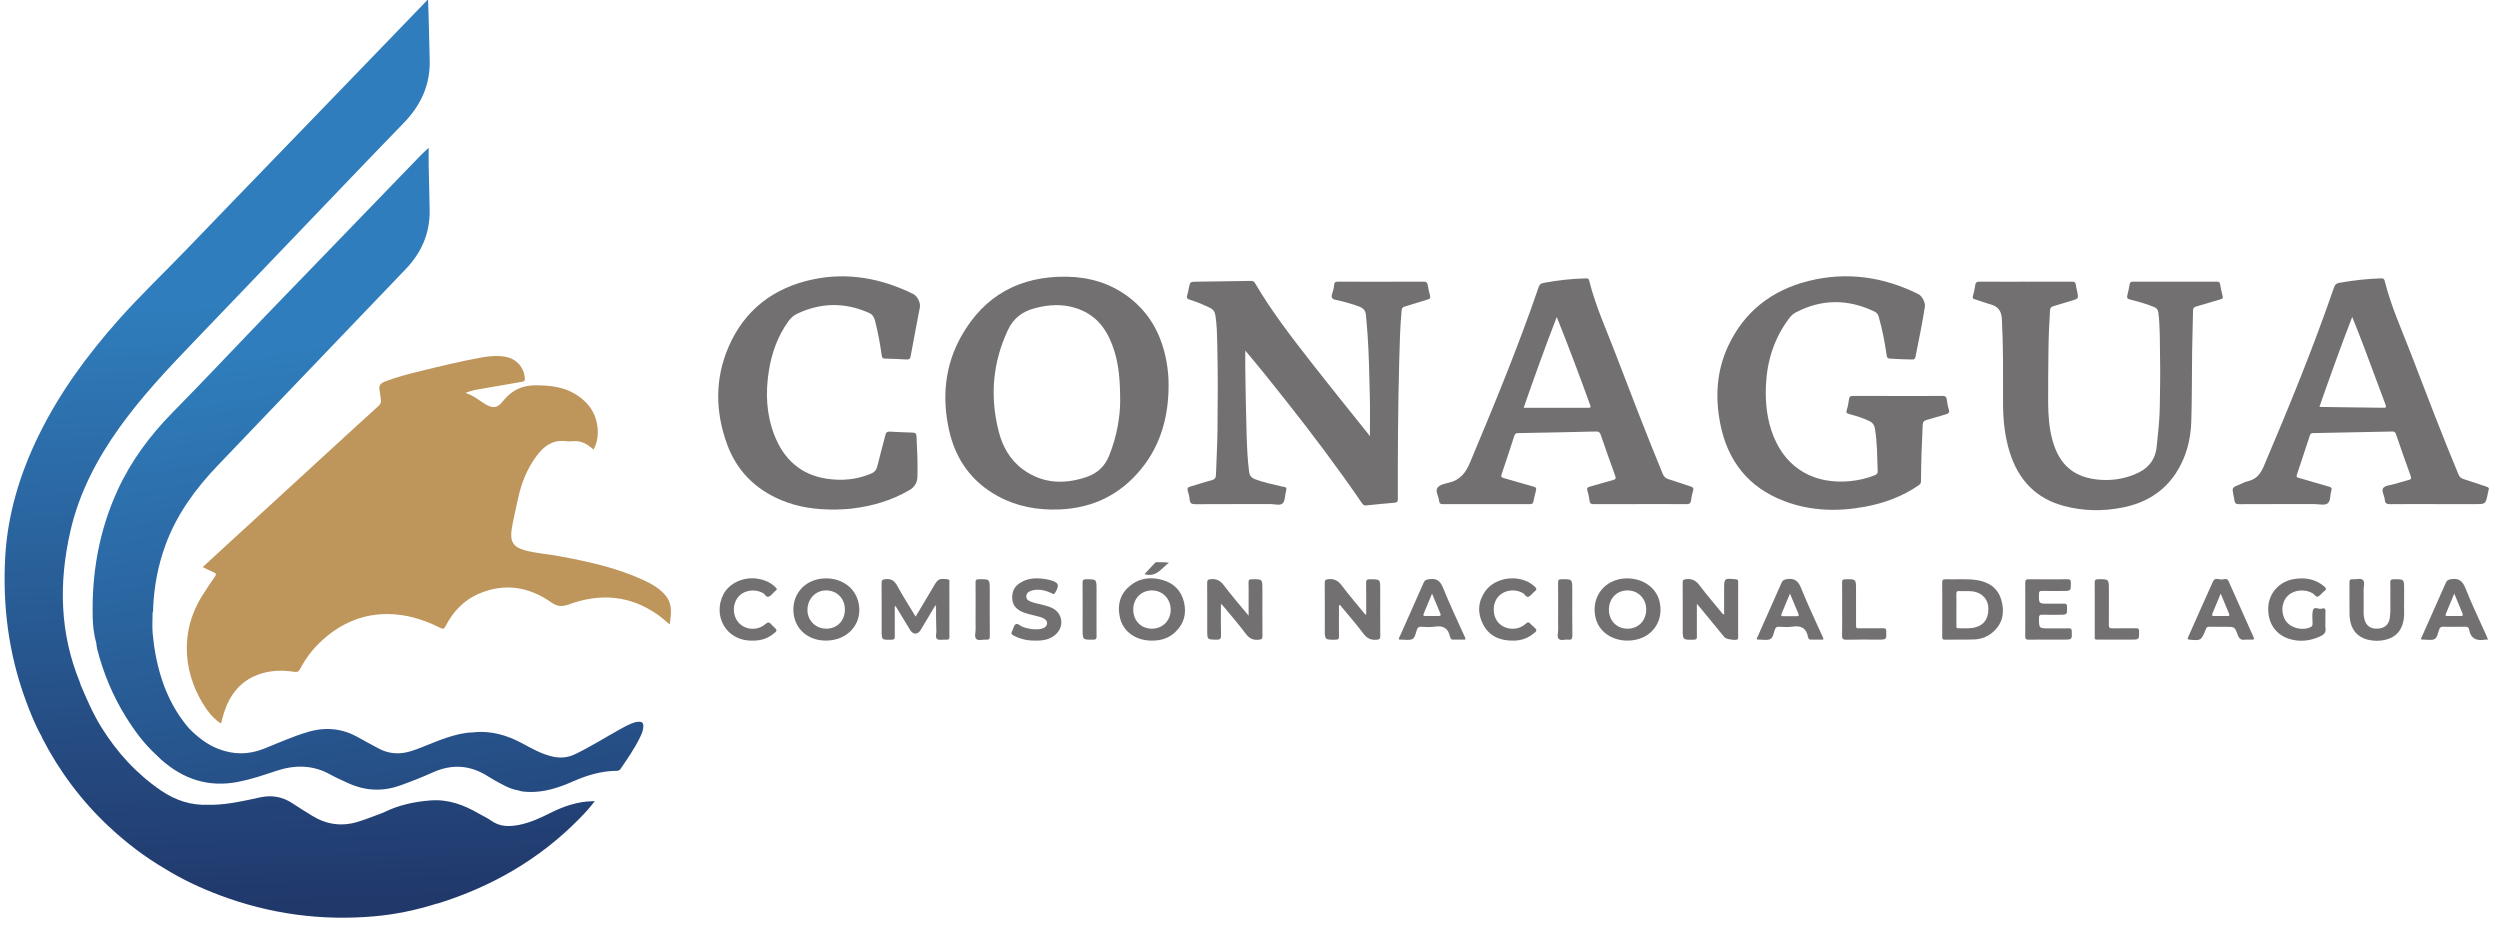
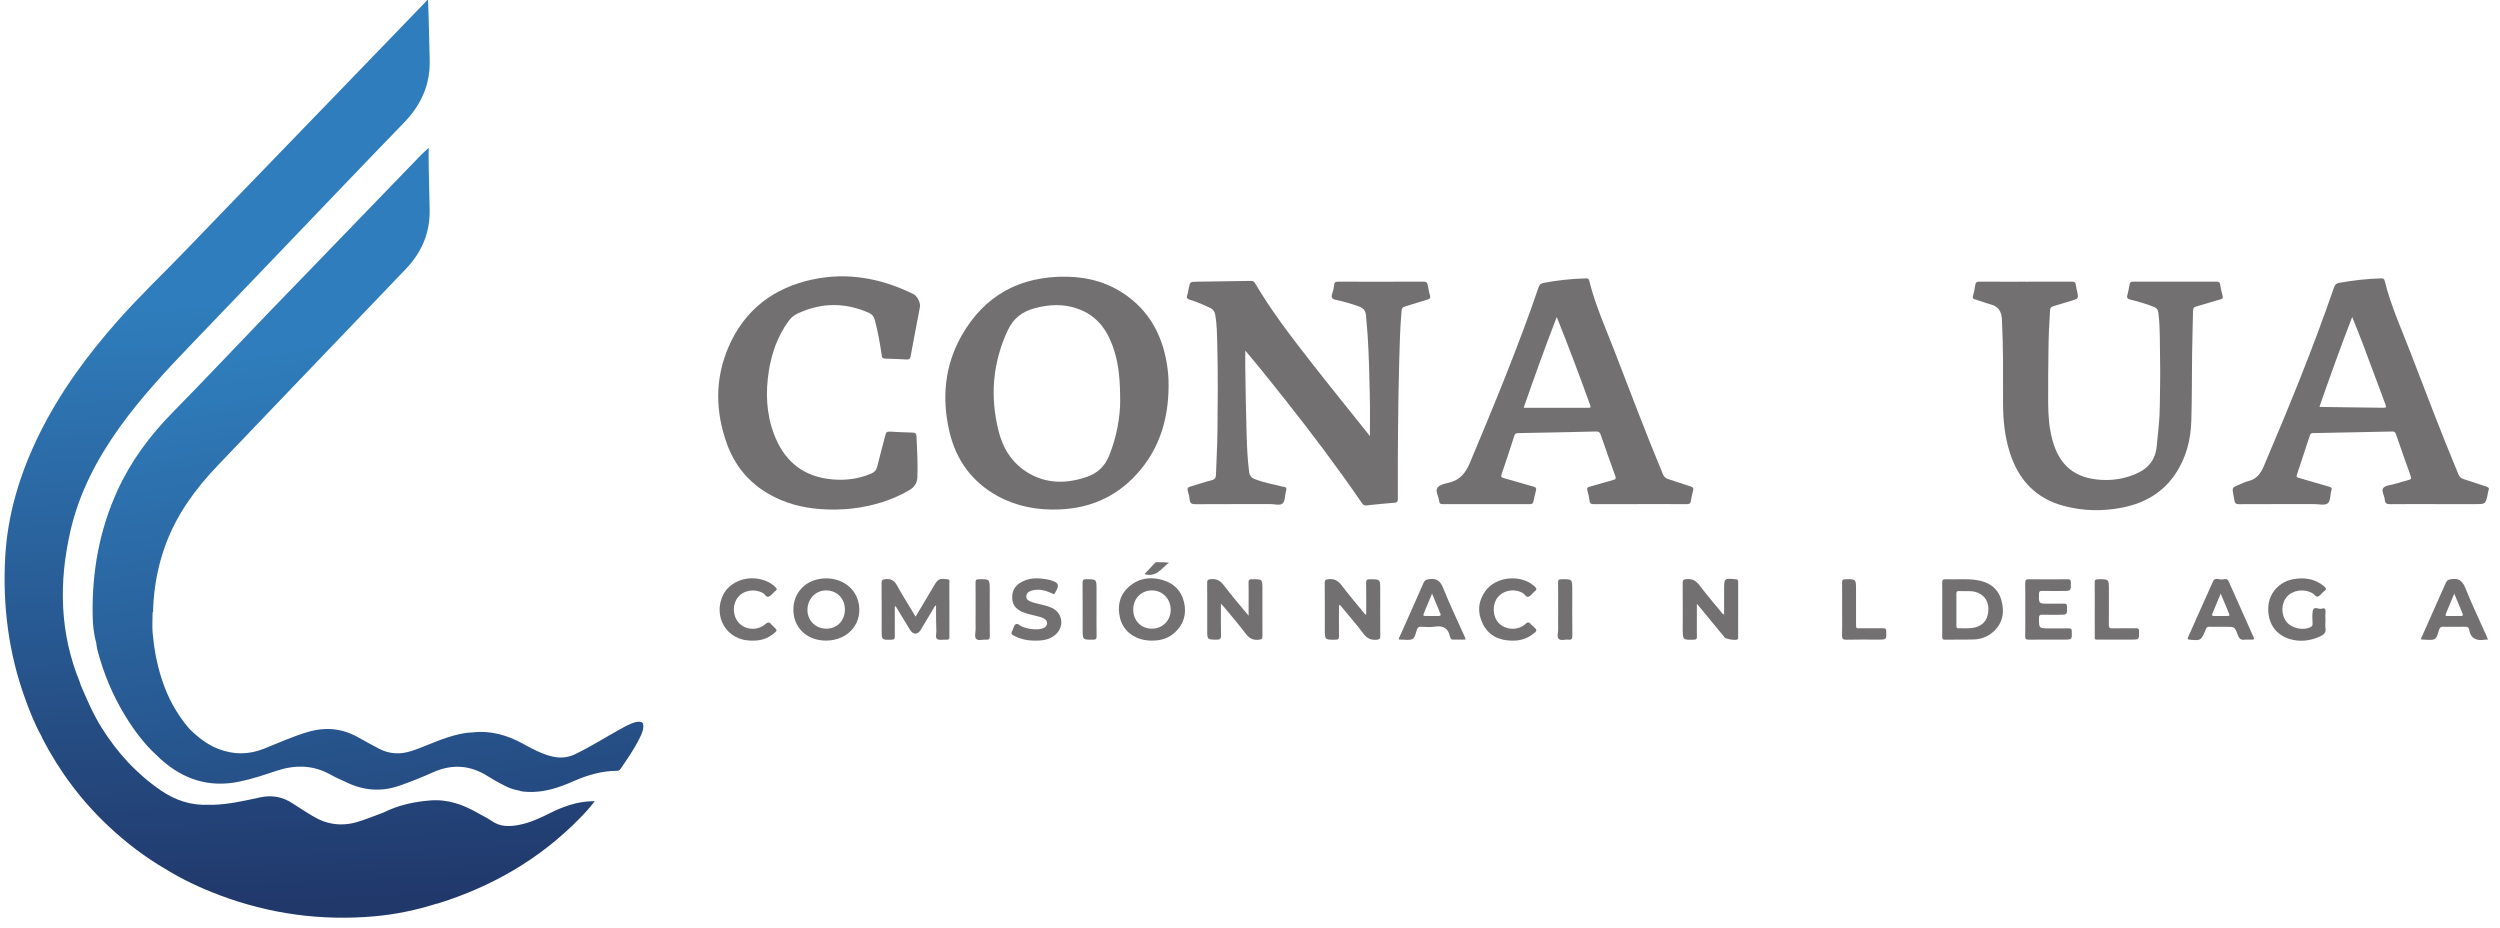
<svg xmlns="http://www.w3.org/2000/svg" xmlns:ns1="http://sodipodi.sourceforge.net/DTD/sodipodi-0.dtd" xmlns:ns2="http://www.inkscape.org/namespaces/inkscape" xmlns:xlink="http://www.w3.org/1999/xlink" version="1.1" id="Capa_1" x="0px" y="0px" width="194" height="72" viewBox="0 0 194 72" enable-background="new 0 0 595.28 841.89" xml:space="preserve" ns1:docname="Logo_de_la_Conagua.svg" ns2:version="1.1.1 (3bf5ae0d25, 2021-09-20)">
  <defs id="defs113">
    <linearGradient ns2:collect="always" id="linearGradient3974">
      <stop style="stop-color:#21386b;stop-opacity:1" offset="0" id="stop3970" />
      <stop style="stop-color:#2f7dbc;stop-opacity:1" offset="1" id="stop3972" />
    </linearGradient>
    <linearGradient ns2:collect="always" xlink:href="#linearGradient3974" id="linearGradient3976" x1="11.279" y1="554.172" x2="3.356" y2="372.304" gradientUnits="userSpaceOnUse" />
    <linearGradient ns2:collect="always" xlink:href="#linearGradient3974" id="linearGradient11951" x1="40.344" y1="582.458" x2="8.362" y2="386.547" gradientUnits="userSpaceOnUse" />
  </defs>
  <ns1:namedview id="namedview111" pagecolor="#ffffff" bordercolor="#666666" borderopacity="1.0" ns2:pageshadow="2" ns2:pageopacity="0.0" ns2:pagecheckerboard="0" showgrid="false" fit-margin-top="0" fit-margin-left="0" fit-margin-right="0" fit-margin-bottom="0" ns2:zoom="2.7952005" ns2:cx="16.635658" ns2:cy="0.53663414" ns2:window-width="1366" ns2:window-height="715" ns2:window-x="-8" ns2:window-y="-8" ns2:window-maximized="1" ns2:current-layer="g108" height="10px" units="px" lock-margins="true" width="1947px" />
  <g id="g108" transform="matrix(2.592,0,0,2.592,204.699,-727.712)">
    <g id="g106" transform="matrix(0.099,0,0,0.099,-71.237,252.94)">
-       <path fill-rule="evenodd" clip-rule="evenodd" fill="#BD955B" d="m -11.31,499.75 c -1.792,-1.151 -3.173,-2.629 -4.335,-4.292 -6.789,-9.722 -8.703,-22.926 -1.149,-34.676 1.167,-1.814 2.325,-3.639 3.582,-5.391 0.562,-0.782 0.439,-1.079 -0.403,-1.419 -1.064,-0.429 -2.078,-0.984 -3.232,-1.543 2.639,-2.425 5.186,-4.771 7.737,-7.11 10.924,-10.021 21.848,-20.041 32.774,-30.058 4.21,-3.86 8.413,-7.73 12.654,-11.557 0.688,-0.62 0.874,-1.238 0.698,-2.105 -0.182,-0.896 -0.203,-1.825 -0.388,-2.72 -0.298,-1.441 0.428,-2.095 1.664,-2.571 3.511,-1.353 7.145,-2.276 10.785,-3.172 6.121,-1.508 12.251,-2.985 18.458,-4.106 2.442,-0.441 4.909,-0.645 7.384,-0.151 3.224,0.643 5.494,3.302 5.659,6.574 0.037,0.722 -0.271,0.842 -0.873,0.944 -4.484,0.756 -8.961,1.557 -13.443,2.327 -1.183,0.203 -2.329,0.508 -3.667,1.045 2.22,0.654 3.816,1.982 5.552,3.104 3.005,1.944 4.281,1.315 5.904,-0.738 2.557,-3.232 5.817,-4.733 9.994,-4.684 4.104,0.049 8.066,0.434 11.654,2.581 4.533,2.712 7.009,6.661 6.929,12.036 -0.025,1.689 -0.486,3.291 -1.271,4.833 -0.61,-0.481 -1.145,-0.962 -1.737,-1.357 -1.187,-0.792 -2.483,-1.253 -3.944,-1.193 -0.958,0.04 -1.93,0.099 -2.877,-0.008 -3.744,-0.422 -6.343,1.415 -8.474,4.198 -3.073,4.013 -4.856,8.597 -5.887,13.5 -0.632,3.005 -1.39,5.982 -1.854,9.024 -0.554,3.623 0.478,5.339 4.026,6.298 3.36,0.908 6.848,1.111 10.259,1.75 8.761,1.64 17.464,3.481 25.61,7.266 2.544,1.182 4.988,2.564 6.779,4.818 2.061,2.593 1.528,5.503 1.127,8.582 -1.294,-1.058 -2.353,-2.026 -3.511,-2.853 -8.4,-5.992 -17.506,-6.667 -26.982,-3.209 -2.132,0.778 -3.497,0.672 -5.399,-0.656 -6.686,-4.67 -13.982,-5.882 -21.677,-2.646 -4.645,1.953 -7.94,5.428 -10.218,9.87 -0.427,0.832 -0.728,0.961 -1.588,0.529 -5.015,-2.517 -10.264,-4.161 -15.953,-4.178 -6.884,-0.02 -12.902,2.299 -18.208,6.588 -3.429,2.772 -6.213,6.102 -8.254,10.015 -0.435,0.833 -0.907,1 -1.777,0.863 -3.763,-0.591 -7.492,-0.457 -11.089,0.916 -5.342,2.038 -8.413,6.135 -10.128,11.404 -0.346,1.052 -0.588,2.135 -0.911,3.328 z" id="path4" style="fill:#be965b;fill-opacity:1" />
      <path id="path6" d="m 51.295,280.719 c -0.574,0.614 -0.896,0.966 -1.227,1.309 -7.858,8.14 -15.714,16.279 -23.574,24.416 -6,6.21 -12.006,12.415 -18.006,18.625 -10.055,10.407 -20.129,20.796 -30.156,31.23 -6.869,7.148 -14.072,13.973 -20.658,21.396 -9.455,10.657 -17.835,22.048 -24.113,34.896 -5.669,11.601 -9.392,23.774 -10.123,36.703 -0.834,14.754 1.007,29.19 6.09,43.135 1.393,3.821 2.889,7.599 4.879,11.16 0,0 0,0.002 0,0.002 0,0 0.002,0.002 0.002,0.002 0.073,0.183 0.129,0.374 0.219,0.547 5.203,10.092 11.913,19.049 20.213,26.805 5.205,4.863 10.827,9.17 16.99,12.758 0,0 0,0.002 0,0.002 5.182,3.2 10.674,5.77 16.363,7.914 15.099,5.691 30.707,7.831 46.771,6.426 6.449,-0.565 12.776,-1.88 18.957,-3.842 0.079,-0.003 0.161,0.011 0.236,-0.012 16.368,-5.092 30.828,-13.379 42.887,-25.666 1.605,-1.636 3.178,-3.314 4.646,-5.297 -0.378,0 -0.571,-0.003 -0.762,0.002 -4.481,0.115 -8.598,1.525 -12.561,3.508 -3.068,1.534 -6.159,2.993 -9.574,3.654 -2.955,0.571 -5.751,0.602 -8.35,-1.256 -1.194,-0.853 -2.564,-1.454 -3.84,-2.195 -4.527,-2.63 -9.225,-4.372 -14.645,-3.945 -4.959,0.391 -9.674,1.427 -14.121,3.652 3.35e-4,3.7e-4 -3.35e-4,0.002 0,0.002 -2.578,0.945 -5.11,1.994 -7.746,2.799 -4.949,1.511 -9.542,0.838 -13.891,-1.857 -1.934,-1.199 -3.88,-2.379 -5.768,-3.648 -3.02,-2.03 -6.289,-2.66 -9.824,-1.896 -4.828,1.044 -9.64,2.177 -14.615,2.268 -0.279,-0.011 -0.56,-0.046 -0.838,-0.031 -5.399,0.315 -10.253,-1.302 -14.648,-4.309 -7.422,-5.077 -13.346,-11.605 -18.068,-19.223 -2.502,-4.036 -4.358,-8.407 -6.223,-12.764 0,0 0,-0.002 0,-0.002 -0.064,-0.228 -0.106,-0.465 -0.195,-0.684 -6.124,-14.885 -6.419,-30.166 -2.908,-45.639 2.629,-11.583 8.032,-21.908 14.916,-31.508 6.567,-9.159 14.244,-17.351 22.027,-25.455 9.386,-9.775 18.758,-19.566 28.137,-29.348 11.923,-12.436 23.801,-24.916 35.795,-37.285 5.189,-5.351 8.021,-11.535 7.807,-19.041 -0.122,-4.275 -0.204,-8.553 -0.314,-12.828 -0.044,-1.722 -0.117,-3.441 -0.188,-5.48 z M -15.312,524.355 c 0.182,-7.8e-4 0.375,0.018 0.574,0.045 -0.253,0.008 -0.505,-0.01 -0.754,-0.033 0.06,-0.003 0.118,-0.011 0.18,-0.012 z" style="fill:url(#linearGradient3976);fill-opacity:1" />
      <path id="path8" d="m 51.492,325.637 c -1.001,0.938 -1.722,1.559 -2.381,2.24 -10.283,10.631 -20.557,21.269 -30.836,31.904 -5.334,5.518 -10.688,11.017 -16.008,16.549 -9.42,9.796 -18.735,19.699 -28.262,29.389 -6.85,6.967 -12.562,14.657 -16.631,23.559 -5.516,12.07 -7.761,24.782 -7.492,37.979 0.055,2.703 0.302,5.413 1.07,8.037 6.73e-4,3.6e-4 0.001,-3.6e-4 0.002,0 -8.13e-4,2.9e-4 -0.001,0.002 -0.002,0.002 0.107,0.703 0.154,1.42 0.332,2.105 1.872,7.183 4.69,13.97 8.607,20.283 2.639,4.254 5.597,8.263 9.328,11.645 0,0 0,-0.002 0,-0.002 0.429,0.414 0.845,0.844 1.289,1.242 6.753,6.052 14.488,8.598 23.539,6.779 3.852,-0.774 7.552,-2.011 11.254,-3.254 5.729,-1.925 11.268,-1.889 16.643,1.174 1.52,0.866 3.155,1.527 4.738,2.283 5.211,2.493 10.526,2.908 16.027,0.967 3.387,-1.195 6.729,-2.507 9.992,-3.982 5.84,-2.637 11.361,-2.253 16.734,1.178 1.31,0.837 2.674,1.593 4.047,2.322 1.62,0.86 3.271,1.663 5.123,1.912 0.899,0.378 1.852,0.419 2.807,0.467 4.885,0.242 9.37,-1.25 13.75,-3.18 4.236,-1.865 8.601,-3.188 13.279,-3.197 0.508,-10e-4 0.813,-0.207 1.08,-0.598 2.073,-3.032 4.178,-6.044 5.795,-9.357 0.524,-1.075 1.049,-2.163 1.084,-3.396 0.033,-1.156 -0.337,-1.519 -1.488,-1.479 -0.688,0.025 -1.334,0.225 -1.967,0.477 -1.375,0.548 -2.662,1.269 -3.951,1.988 -4.389,2.447 -8.643,5.13 -13.18,7.318 -2.276,1.098 -4.539,1.291 -6.973,0.713 -3.193,-0.758 -6.017,-2.316 -8.85,-3.861 -4.771,-2.601 -9.778,-4.072 -15.271,-3.412 -2.624,0.061 -5.126,0.74 -7.602,1.531 -3.689,1.18 -7.17,2.906 -10.859,4.092 -3.493,1.123 -6.835,0.926 -10.068,-0.85 -1.959,-1.075 -3.947,-2.101 -5.885,-3.211 -4.88,-2.795 -9.957,-3.3 -15.357,-1.703 -4.571,1.35 -8.889,3.32 -13.295,5.074 -4.605,1.833 -9.172,1.838 -13.771,0.051 -3.462,-1.345 -6.283,-3.595 -8.863,-6.197 -3.795,-4.416 -6.487,-9.441 -8.27,-14.971 -1.439,-4.468 -2.295,-9.057 -2.723,-13.715 -0.193,-2.098 -0.026,-4.23 -0.023,-6.346 -7.4e-5,-0.003 7.9e-5,-0.005 0,-0.008 0.212,-0.281 0.127,-0.609 0.139,-0.92 0.259,-6.792 1.479,-13.394 3.854,-19.777 3.394,-9.12 9.009,-16.769 15.66,-23.736 6.983,-7.314 13.973,-14.619 20.965,-21.924 11.969,-12.504 23.929,-25.016 35.916,-37.5 4.791,-4.989 7.346,-10.861 7.246,-17.814 -0.063,-4.436 -0.205,-8.871 -0.289,-13.307 -0.033,-1.771 -0.004,-3.541 -0.004,-5.562 z" style="fill:url(#linearGradient11951);fill-opacity:1" />
      <path fill-rule="evenodd" clip-rule="evenodd" fill="#727070" d="m 336.122,412.842 c 0,-4.25 0.085,-8.162 -0.02,-12.068 -0.163,-6.151 -0.253,-12.306 -0.665,-18.448 -0.137,-2.032 -0.353,-4.059 -0.512,-6.09 -0.102,-1.295 -0.737,-2.091 -1.975,-2.558 -2.323,-0.877 -4.706,-1.545 -7.125,-2.051 -1.204,-0.252 -1.478,-0.729 -1.115,-1.841 0.283,-0.869 0.521,-1.777 0.593,-2.682 0.072,-0.907 0.53,-0.986 1.262,-0.984 8.6,0.016 17.2,0.024 25.799,-0.011 0.821,-0.003 1.121,0.287 1.251,1.026 0.193,1.1 0.408,2.201 0.697,3.278 0.186,0.689 -0.083,0.907 -0.685,1.087 -2.332,0.698 -4.645,1.462 -6.98,2.146 -0.638,0.187 -0.871,0.475 -0.932,1.146 -0.453,5.018 -0.586,10.049 -0.721,15.082 -0.374,13.989 -0.45,27.981 -0.421,41.975 0.002,0.752 -0.211,1.047 -0.962,1.11 -2.866,0.241 -5.73,0.503 -8.589,0.82 -0.832,0.093 -1.122,-0.427 -1.481,-0.951 -7.217,-10.521 -14.883,-20.708 -22.799,-30.709 -4.016,-5.072 -8.035,-10.141 -12.302,-15.162 0,2.006 -0.029,4.013 0.005,6.018 0.109,6.355 0.188,12.711 0.386,19.063 0.121,3.869 0.256,7.743 0.766,11.593 0.153,1.155 0.701,1.799 1.719,2.198 2.578,1.01 5.292,1.514 7.965,2.168 0.193,0.048 0.388,0.122 0.583,0.13 0.974,0.041 1.17,0.469 0.886,1.391 -0.374,1.212 -0.217,2.846 -0.979,3.609 -0.793,0.794 -2.433,0.238 -3.698,0.242 -7.561,0.023 -15.12,-0.012 -22.68,0.037 -1.112,0.008 -1.694,-0.201 -1.778,-1.423 -0.063,-0.904 -0.349,-1.8 -0.589,-2.684 -0.186,-0.683 0.015,-0.998 0.706,-1.195 2.187,-0.625 4.337,-1.384 6.538,-1.945 0.98,-0.249 1.272,-0.739 1.302,-1.646 0.144,-4.433 0.406,-8.863 0.458,-13.296 0.101,-8.717 0.15,-17.437 -0.06,-26.153 -0.07,-2.91 -0.112,-5.829 -0.565,-8.723 -0.171,-1.09 -0.639,-1.819 -1.629,-2.303 -1.977,-0.965 -4,-1.817 -6.103,-2.454 -0.834,-0.253 -1.08,-0.61 -0.783,-1.45 0.237,-0.672 0.314,-1.4 0.469,-2.102 0.421,-1.906 0.423,-1.884 2.405,-1.909 5.397,-0.068 10.793,-0.153 16.19,-0.24 0.576,-0.009 1.044,0.019 1.402,0.631 5.027,8.576 11.098,16.419 17.199,24.23 5.636,7.214 11.401,14.326 17.109,21.482 0.096,0.125 0.187,0.253 0.458,0.616 z" id="path10" style="fill:#727070;fill-opacity:1" />
      <path id="path14" d="m 244.5,364.619 c -14.146,-0.239 -24.988,5.624 -31.938,17.982 -5.028,8.939 -5.905,18.631 -3.664,28.57 1.974,8.755 6.809,15.501 14.756,19.834 5.758,3.141 11.994,4.238 18.5,3.996 10.07,-0.374 18.388,-4.384 24.764,-12.191 5.911,-7.237 8.254,-15.725 8.324,-24.939 0.042,-2.329 -0.144,-4.636 -0.52,-6.928 -1.341,-8.157 -4.857,-15.094 -11.549,-20.162 -5.505,-4.169 -11.821,-6.046 -18.674,-6.162 z m -3.57,8.604 c 2.651,-0.052 5.279,0.39 7.869,1.484 5.578,2.358 8.399,7.015 10.084,12.529 1.319,4.318 1.714,8.767 1.721,15.084 -0.018,4.463 -0.95,10.555 -3.344,16.434 -1.348,3.308 -3.648,5.375 -6.902,6.465 -6.738,2.258 -13.244,1.989 -19.158,-2.326 -3.977,-2.901 -6.232,-7.044 -7.396,-11.727 -2.594,-10.429 -1.763,-20.552 2.818,-30.367 1.681,-3.602 4.38,-5.638 8.09,-6.637 2.083,-0.561 4.157,-0.899 6.219,-0.939 z" style="fill:#727070;fill-opacity:1" />
-       <path fill-rule="evenodd" clip-rule="evenodd" fill="#727070" d="m 495.807,400.689 c 4.479,0 8.959,0.026 13.438,-0.023 0.858,-0.009 1.217,0.247 1.331,1.078 0.137,0.986 0.275,1.993 0.595,2.928 0.363,1.067 -0.09,1.356 -1.007,1.599 -1.889,0.5 -3.735,1.157 -5.627,1.641 -0.898,0.23 -1.229,0.687 -1.258,1.565 -0.098,2.955 -0.257,5.907 -0.351,8.861 -0.087,2.716 -0.146,5.434 -0.155,8.151 -0.003,0.688 -0.368,0.983 -0.844,1.307 -4.871,3.309 -10.282,5.297 -16.023,6.37 -8.274,1.548 -16.498,1.33 -24.437,-1.675 -10.947,-4.143 -17.274,-12.263 -19.443,-23.642 -1.515,-7.947 -1.05,-15.779 2.41,-23.215 4.895,-10.519 13.266,-16.965 24.361,-19.734 11.489,-2.867 22.586,-1.275 33.172,3.974 1.116,0.554 2.17,2.56 1.982,3.774 -0.79,5.089 -1.821,10.134 -2.841,15.181 -0.135,0.664 -0.388,0.835 -1.014,0.824 -2.237,-0.042 -4.473,-0.104 -6.706,-0.265 -0.72,-0.052 -0.912,-0.338 -1.007,-1.013 -0.554,-3.913 -1.303,-7.788 -2.376,-11.597 -0.208,-0.739 -0.571,-1.264 -1.282,-1.606 -7.979,-3.838 -15.913,-3.874 -23.809,0.24 -0.792,0.413 -1.421,1.002 -1.963,1.719 -4.556,6.032 -6.746,12.879 -7.073,20.378 -0.232,5.321 0.32,10.522 2.35,15.5 4.035,9.897 12.564,14.371 22.874,13.454 2.68,-0.238 5.278,-0.829 7.774,-1.856 0.544,-0.224 0.824,-0.509 0.8,-1.146 -0.164,-4.309 -0.129,-8.627 -0.831,-12.904 -0.18,-1.096 -0.709,-1.797 -1.688,-2.281 -1.946,-0.962 -4.016,-1.555 -6.093,-2.125 -0.667,-0.183 -1.02,-0.373 -0.751,-1.208 0.34,-1.058 0.549,-2.171 0.687,-3.277 0.104,-0.833 0.471,-1 1.246,-0.994 4.52,0.036 9.039,0.017 13.559,0.017 z" id="path16" style="fill:#727070;fill-opacity:1" />
      <path fill-rule="evenodd" clip-rule="evenodd" fill="#727070" d="m 534.435,366.129 c 4.64,0 9.28,0.017 13.919,-0.016 0.778,-0.006 1.182,0.178 1.258,1.01 0.061,0.671 0.272,1.327 0.404,1.993 0.419,2.121 0.416,2.121 -1.704,2.762 -1.833,0.555 -3.66,1.131 -5.501,1.659 -0.651,0.187 -0.955,0.469 -1.005,1.216 -0.263,3.948 -0.437,7.899 -0.479,11.854 -0.059,5.398 -0.136,10.797 -0.096,16.194 0.028,3.795 0.289,7.582 1.304,11.275 2.114,7.694 6.811,11.519 14.777,11.979 3.438,0.199 6.756,-0.321 9.968,-1.61 3.893,-1.563 6.331,-4.079 6.78,-8.517 0.41,-4.056 0.895,-8.096 0.936,-12.176 0.049,-4.758 0.19,-9.519 0.08,-14.274 -0.109,-4.668 0.068,-9.351 -0.52,-14.006 -0.111,-0.879 -0.497,-1.36 -1.27,-1.681 -2.367,-0.983 -4.833,-1.653 -7.307,-2.28 -0.84,-0.212 -0.995,-0.559 -0.791,-1.335 0.285,-1.08 0.488,-2.182 0.694,-3.28 0.106,-0.565 0.367,-0.779 0.969,-0.778 8.479,0.019 16.959,0.017 25.438,0.004 0.584,0 0.85,0.174 0.948,0.784 0.191,1.18 0.421,2.361 0.745,3.51 0.197,0.694 -0.03,0.877 -0.646,1.053 -2.456,0.7 -4.888,1.484 -7.347,2.17 -0.712,0.199 -0.936,0.521 -0.946,1.243 -0.068,4.195 -0.219,8.389 -0.277,12.584 -0.097,6.956 -0.026,13.916 -0.248,20.867 -0.179,5.625 -1.545,10.982 -4.697,15.758 -3.838,5.814 -9.405,9 -16.09,10.333 -5.916,1.18 -11.854,1.081 -17.7,-0.468 -8.549,-2.266 -13.814,-7.928 -16.417,-16.237 -1.482,-4.733 -1.998,-9.606 -2.023,-14.542 -0.022,-4.439 0.008,-8.879 -0.008,-13.319 -0.016,-4.116 -0.15,-8.227 -0.34,-12.34 -0.11,-2.408 -1.052,-3.887 -3.402,-4.525 -1.614,-0.438 -3.174,-1.076 -4.781,-1.542 -0.619,-0.179 -0.729,-0.389 -0.565,-0.993 0.292,-1.077 0.544,-2.174 0.684,-3.279 0.112,-0.877 0.503,-1.076 1.336,-1.069 4.64,0.04 9.28,0.019 13.92,0.019 z" id="path18" style="fill:#727070;fill-opacity:1" />
      <path id="path20" d="m 641.893,365.125 c -4.241,0.1 -8.433,0.615 -12.611,1.34 -0.927,0.161 -1.321,0.574 -1.615,1.428 -6.304,18.305 -13.633,36.205 -21.213,54.01 -1,2.349 -2.274,3.971 -4.799,4.553 -0.884,0.204 -1.708,0.667 -2.561,1.01 -2.279,0.915 -2.279,0.915 -1.818,3.268 0.098,0.508 0.223,1.013 0.283,1.527 0.098,0.853 0.48,1.152 1.395,1.146 7.598,-0.042 15.195,-0.019 22.793,-0.025 1.356,-0.001 3.058,0.452 3.973,-0.193 0.988,-0.697 0.718,-2.575 1.156,-3.887 0.278,-0.835 -0.065,-1.012 -0.746,-1.205 -3.031,-0.86 -6.048,-1.778 -9.08,-2.639 -0.541,-0.155 -0.838,-0.241 -0.604,-0.934 1.342,-3.969 2.639,-7.953 3.941,-11.936 0.157,-0.481 0.4,-0.667 0.941,-0.676 7.988,-0.139 15.979,-0.3 23.967,-0.479 0.627,-0.013 0.908,0.202 1.109,0.785 1.471,4.26 2.955,8.516 4.488,12.754 0.252,0.7 0.051,0.924 -0.561,1.092 -1.462,0.401 -2.923,0.81 -4.375,1.246 -1.178,0.353 -2.782,0.411 -3.395,1.213 -0.655,0.856 0.387,2.313 0.469,3.531 0.078,1.184 0.673,1.362 1.721,1.35 4.558,-0.054 9.117,-0.021 13.676,-0.021 4.039,0 8.076,-10e-4 12.115,0 2.949,0 2.951,-3.1e-4 3.602,-2.945 0.086,-0.39 0.1,-0.807 0.254,-1.166 0.311,-0.722 -0.006,-0.972 -0.654,-1.18 -2.318,-0.746 -4.609,-1.576 -6.934,-2.293 -0.816,-0.251 -1.22,-0.72 -1.533,-1.475 -5.045,-12.121 -9.711,-24.391 -14.42,-36.643 -2.774,-7.218 -6,-14.28 -7.854,-21.83 -0.166,-0.678 -0.538,-0.74 -1.111,-0.727 z m -8.713,11.662 c 1.125,2.851 2.205,5.486 3.211,8.15 2.255,5.971 4.475,11.954 6.703,17.934 0.513,1.378 0.5,1.395 -0.918,1.377 -6.073,-0.076 -12.147,-0.157 -18.221,-0.24 -0.188,-0.002 -0.378,-0.035 -0.68,-0.065 3.168,-9.067 6.383,-18.03 9.904,-27.156 z" style="fill:#727070;fill-opacity:1" />
      <path id="path22" d="m 401.623,365.123 c -0.119,2.2e-4 -0.242,0.009 -0.367,0.012 -4.241,0.092 -8.437,0.577 -12.607,1.359 -0.811,0.152 -1.214,0.454 -1.49,1.258 -6.157,17.976 -13.402,35.523 -20.748,53.037 -1.314,3.135 -3.001,5.329 -6.393,6.115 -1.258,0.291 -2.906,0.67 -3.502,1.58 -0.661,1.01 0.385,2.557 0.531,3.896 0.009,0.079 0.028,0.157 0.041,0.236 0.088,0.563 0.388,0.776 0.982,0.775 8.837,-0.017 17.675,-0.017 26.512,0 0.596,10e-4 0.87,-0.226 0.988,-0.779 0.234,-1.093 0.458,-2.189 0.756,-3.264 0.201,-0.726 0.037,-1.042 -0.729,-1.252 -3.001,-0.821 -5.975,-1.74 -8.973,-2.574 -0.744,-0.207 -0.922,-0.449 -0.654,-1.23 1.321,-3.848 2.587,-7.715 3.83,-11.59 0.197,-0.617 0.493,-0.778 1.104,-0.789 7.87,-0.14 15.74,-0.29 23.609,-0.488 0.859,-0.021 1.173,0.3 1.428,1.041 1.429,4.149 2.88,8.291 4.383,12.414 0.287,0.787 0.085,1.014 -0.645,1.213 -2.348,0.639 -4.675,1.354 -7.02,2.004 -0.677,0.188 -1.033,0.392 -0.768,1.217 0.314,0.982 0.54,2.014 0.65,3.039 0.099,0.917 0.546,1.049 1.344,1.043 4.639,-0.032 9.278,-0.014 13.916,-0.014 4.678,0 9.357,-0.024 14.037,0.018 0.888,0.008 1.289,-0.227 1.395,-1.143 0.114,-0.987 0.35,-1.968 0.621,-2.926 0.21,-0.743 -0.013,-1.057 -0.73,-1.283 -2.245,-0.706 -4.459,-1.513 -6.709,-2.201 -0.881,-0.27 -1.372,-0.728 -1.73,-1.594 -5.019,-12.13 -9.697,-24.394 -14.398,-36.648 -2.77,-7.22 -5.993,-14.281 -7.854,-21.826 -0.143,-0.577 -0.454,-0.657 -0.811,-0.656 z m -8.994,11.676 c 3.591,8.977 6.89,17.739 10.07,26.547 0.205,0.569 0.366,0.928 -0.543,0.924 -6.426,-0.033 -12.852,-0.018 -19.535,-0.018 3.255,-9.337 6.465,-18.305 10.008,-27.453 z" style="fill:#727070;fill-opacity:1" />
      <path fill-rule="evenodd" clip-rule="evenodd" fill="#727070" d="m 174.373,435.041 c -5.995,0.024 -11.222,-0.756 -16.196,-2.827 -7.938,-3.307 -13.57,-8.957 -16.491,-17.047 -3.539,-9.799 -3.666,-19.707 0.5,-29.34 4.858,-11.233 13.67,-17.908 25.526,-20.399 10.596,-2.226 20.716,-0.3 30.357,4.443 1.172,0.577 2.214,2.648 1.976,3.914 -0.938,4.981 -1.913,9.955 -2.817,14.942 -0.144,0.793 -0.492,0.961 -1.197,0.925 -2.194,-0.115 -4.389,-0.215 -6.585,-0.27 -0.67,-0.017 -0.849,-0.283 -0.939,-0.915 -0.512,-3.596 -1.161,-7.166 -2.081,-10.687 -0.287,-1.1 -0.835,-1.806 -1.875,-2.263 -7.271,-3.198 -14.482,-3.083 -21.652,0.315 -1.072,0.508 -1.902,1.267 -2.601,2.233 -3.254,4.502 -5.069,9.573 -5.934,15.007 -1.041,6.535 -0.792,13.003 1.582,19.241 2.81,7.386 7.934,12.201 15.935,13.403 4.567,0.686 9.079,0.291 13.397,-1.542 0.99,-0.42 1.585,-1.022 1.85,-2.122 0.766,-3.179 1.67,-6.325 2.461,-9.499 0.195,-0.782 0.466,-1.141 1.345,-1.083 2.311,0.151 4.628,0.213 6.943,0.297 0.75,0.027 1.094,0.282 1.135,1.134 0.202,4.151 0.425,8.308 0.265,12.454 -0.053,1.371 -0.773,2.816 -2.174,3.655 -5.44,3.253 -11.37,4.976 -17.622,5.73 -1.909,0.231 -3.825,0.246 -5.108,0.301 z" id="path24" style="fill:#727070;fill-opacity:1" />
      <path fill-rule="evenodd" clip-rule="evenodd" fill="#727070" d="m 204.675,464.072 c -0.786,1.314 -1.571,2.63 -2.356,3.944 -0.676,1.131 -1.347,2.265 -2.027,3.393 -0.927,1.534 -2.318,1.521 -3.257,-0.024 -1.449,-2.386 -2.897,-4.771 -4.375,-7.204 -0.354,0.29 -0.218,0.617 -0.219,0.887 -0.012,2.798 -0.022,5.596 0.004,8.393 0.006,0.637 -0.13,0.899 -0.848,0.923 -3.129,0.102 -3.128,0.127 -3.128,-2.965 0,-4.716 0.02,-9.432 -0.018,-14.146 -0.007,-0.871 0.226,-1.083 1.12,-1.188 1.805,-0.21 2.789,0.477 3.645,2.055 1.691,3.117 3.623,6.104 5.532,9.273 1.828,-3.074 3.591,-6.039 5.354,-9.006 0.061,-0.103 0.117,-0.209 0.178,-0.312 1.244,-2.112 1.632,-2.268 4.092,-1.98 0.817,0.096 0.575,0.631 0.577,1.045 0.014,4.876 0.009,9.751 0.009,14.627 0,0.52 -0.038,1.042 0.009,1.558 0.067,0.734 -0.119,1.112 -0.962,1.034 -0.91,-0.084 -2.016,0.252 -2.696,-0.159 -0.717,-0.434 -0.254,-1.621 -0.294,-2.468 -0.098,-2.113 -0.072,-4.232 -0.094,-6.349 -0.004,-0.419 0,-0.838 0,-1.257 -0.083,-0.025 -0.164,-0.05 -0.246,-0.074 z" id="path36" style="fill:#727070;fill-opacity:1" />
      <path fill-rule="evenodd" clip-rule="evenodd" fill="#727070" d="m 443.239,466.733 c 0,-0.78 0,-1.559 0,-2.338 0,-1.719 0,-3.438 0,-5.158 0,-3.473 -10e-4,-3.46 3.565,-3.121 0.523,0.05 0.682,0.233 0.682,0.729 -0.01,5.599 -0.006,11.196 -0.008,16.795 -0.001,0.231 0.045,0.487 -0.19,0.655 -0.552,0.392 -3.451,-0.053 -3.918,-0.619 -2.36,-2.869 -4.714,-5.746 -7.072,-8.617 -0.347,-0.422 -0.704,-0.834 -1.297,-1.535 0,2.081 0,3.813 0,5.545 0,1.439 -0.027,2.88 0.012,4.318 0.02,0.683 -0.115,0.979 -0.904,0.998 -3.387,0.08 -3.386,0.109 -3.386,-3.286 0,-4.639 0.021,-9.276 -0.019,-13.915 -0.007,-0.833 0.24,-0.996 1.059,-1.095 1.832,-0.22 3.004,0.478 4.095,1.926 2.138,2.839 4.465,5.535 6.718,8.287 0.141,0.172 0.235,0.422 0.663,0.431 z" id="path38" style="fill:#727070;fill-opacity:1" />
      <path fill-rule="evenodd" clip-rule="evenodd" fill="#727070" d="m 334.999,466.704 c 0,-3.151 0.033,-6.303 -0.021,-9.453 -0.016,-0.895 0.227,-1.151 1.133,-1.145 3.13,0.025 3.13,-0.012 3.13,3.085 0,4.679 -0.021,9.357 0.019,14.035 0.008,0.865 -0.196,1.104 -1.107,1.18 -1.763,0.147 -2.921,-0.417 -4.01,-1.871 -2.247,-3 -4.732,-5.822 -7.121,-8.719 -0.429,0.243 -0.249,0.602 -0.251,0.881 -0.016,2.879 -0.029,5.759 0.004,8.637 0.009,0.736 -0.139,1.042 -0.974,1.052 -3.318,0.039 -3.317,0.071 -3.317,-3.234 0,-4.639 0.025,-9.277 -0.022,-13.915 -0.01,-0.906 0.263,-1.057 1.129,-1.149 1.786,-0.19 2.925,0.466 3.998,1.885 2.283,3.018 4.759,5.891 7.155,8.823 0.084,-0.032 0.17,-0.062 0.255,-0.092 z" id="path40" style="fill:#727070;fill-opacity:1" />
      <path fill-rule="evenodd" clip-rule="evenodd" fill="#727070" d="m 291.073,463.503 c 0,3.33 -0.055,6.429 0.029,9.523 0.031,1.13 -0.324,1.388 -1.394,1.361 -2.78,-0.069 -2.781,-0.02 -2.781,-2.819 0,-4.794 0.019,-9.589 -0.018,-14.383 -0.006,-0.832 0.245,-1.011 1.065,-1.095 1.767,-0.181 2.914,0.429 3.997,1.873 2.291,3.053 4.811,5.934 7.472,9.17 0,-1.71 0,-3.081 0,-4.453 0,-1.878 0.034,-3.757 -0.017,-5.633 -0.021,-0.753 0.231,-0.928 0.954,-0.937 3.231,-0.042 3.231,-0.065 3.231,3.11 0,4.675 -0.023,9.349 0.021,14.023 0.008,0.897 -0.262,1.073 -1.135,1.158 -1.72,0.168 -2.857,-0.393 -3.91,-1.799 -2.103,-2.811 -4.413,-5.466 -6.643,-8.18 -0.215,-0.261 -0.469,-0.497 -0.871,-0.919 z" id="path42" style="fill:#727070;fill-opacity:1" />
      <path id="path44" d="m 514.83,456.104 c -1.539,0.013 -3.079,0.065 -4.615,0.008 -0.896,-0.034 -1.041,0.318 -1.029,1.104 0.042,2.679 0.018,5.358 0.018,8.037 0,2.718 0.007,5.436 -0.006,8.154 -0.002,0.562 -0.027,0.987 0.779,0.973 2.957,-0.053 5.918,0.03 8.873,-0.072 2.125,-0.073 4.08,-0.819 5.695,-2.234 3.035,-2.659 3.576,-6.087 2.514,-9.732 -1.078,-3.7 -3.944,-5.496 -7.623,-6.01 -1.529,-0.214 -3.067,-0.24 -4.605,-0.227 z m -0.598,3.566 c 0.044,6.8e-4 0.091,0.004 0.141,0.008 1.546,0.122 3.107,-0.15 4.65,0.211 2.519,0.591 4.079,2.464 4.131,5.02 0.063,3.073 -1.299,5.068 -3.979,5.754 -1.685,0.431 -3.414,0.237 -5.127,0.271 -0.622,0.012 -0.564,-0.426 -0.564,-0.822 -0.002,-1.638 9.9e-4,-3.275 0,-4.912 0,-1.517 0.027,-3.035 -0.014,-4.551 -0.018,-0.641 0.093,-0.989 0.762,-0.979 z" style="fill:#727070;fill-opacity:1" />
      <path id="path46" d="m 269.822,455.818 c -2.528,0.015 -4.876,0.908 -6.912,2.867 -2.622,2.523 -3.172,5.74 -2.342,9.18 1.003,4.158 4.847,6.801 9.51,6.797 2.858,0.054 5.242,-0.736 7.189,-2.576 2.64,-2.495 3.463,-5.62 2.631,-9.088 -0.83,-3.462 -3.103,-5.722 -6.529,-6.676 -1.212,-0.338 -2.398,-0.511 -3.547,-0.504 z m 0.271,3.67 c 3.238,-0.053 5.729,2.424 5.787,5.754 0.057,3.252 -2.348,5.761 -5.576,5.816 -3.305,0.056 -5.713,-2.343 -5.752,-5.73 -0.037,-3.291 2.331,-5.788 5.541,-5.84 z" style="fill:#727070;fill-opacity:1" />
      <path id="path48" d="m 171.633,455.844 c -0.313,10e-4 -0.63,0.015 -0.949,0.041 -5.798,0.468 -9.599,5.159 -8.805,10.865 0.659,4.724 4.567,7.903 9.727,7.912 6.925,0.013 11.493,-5.591 9.748,-11.961 -1.144,-4.181 -5.025,-6.876 -9.721,-6.857 z m 0.004,3.641 c 0.099,-9.8e-4 0.198,-4e-5 0.299,0.004 3.219,0.127 5.522,2.654 5.42,5.949 -0.104,3.401 -2.54,5.74 -5.848,5.615 -3.229,-0.121 -5.616,-2.704 -5.469,-5.92 0.149,-3.251 2.521,-5.618 5.598,-5.648 z" style="fill:#727070;fill-opacity:1" />
-       <path id="path50" d="m 413.848,455.846 c -0.159,10e-4 -0.32,0.004 -0.48,0.012 -6.283,0.283 -10.374,5.58 -9.049,11.713 0.92,4.253 4.808,7.092 9.713,7.092 6.702,0.002 11.076,-5.215 9.732,-11.607 -0.906,-4.303 -4.984,-7.241 -9.916,-7.209 z m 0.219,3.641 c 3.216,0.019 5.613,2.483 5.613,5.771 -10e-4,3.384 -2.385,5.82 -5.678,5.805 -3.245,-0.016 -5.601,-2.435 -5.602,-5.754 -0.001,-3.387 2.386,-5.84 5.666,-5.822 z" style="fill:#727070;fill-opacity:1" />
      <path fill-rule="evenodd" clip-rule="evenodd" fill="#727070" d="m 534.309,465.209 c 0,-2.638 0.027,-5.276 -0.017,-7.914 -0.014,-0.835 0.139,-1.202 1.1,-1.188 3.916,0.055 7.834,0.04 11.751,0.007 0.73,-0.006 0.947,0.193 0.955,0.938 0.025,2.6 0.056,2.6 -2.516,2.6 -2.079,0 -4.157,0.024 -6.235,-0.014 -0.676,-0.012 -0.871,0.194 -0.887,0.876 -0.07,2.984 -0.094,2.984 2.851,2.984 1.599,0 3.198,0.025 4.796,-0.012 0.635,-0.015 0.8,0.21 0.822,0.826 0.092,2.54 0.114,2.539 -2.463,2.539 -1.639,0 -3.279,0.04 -4.916,-0.018 -0.804,-0.027 -1.098,0.161 -1.095,1.037 0.01,3.103 -0.026,3.103 3.079,3.103 1.999,0 3.997,0.02 5.995,-0.012 0.607,-0.009 0.817,0.153 0.841,0.799 0.097,2.604 0.122,2.603 -2.513,2.603 -3.518,0 -7.035,-0.021 -10.552,0.016 -0.784,0.009 -1.026,-0.23 -1.014,-1.016 0.044,-2.717 0.018,-5.436 0.018,-8.154 z" id="path52" style="fill:#727070;fill-opacity:1" />
      <path fill-rule="evenodd" clip-rule="evenodd" fill="#727070" d="m 625.081,468.807 c 0,0.68 -0.087,1.373 0.019,2.035 0.217,1.358 -0.454,2.022 -1.597,2.542 -3.069,1.396 -6.216,1.766 -9.44,0.736 -4.225,-1.348 -6.565,-5.063 -6.256,-9.757 0.271,-4.097 3.312,-7.477 7.463,-8.252 3.416,-0.639 6.596,-0.171 9.371,2.1 0.631,0.516 0.916,0.982 0.045,1.524 -0.166,0.104 -0.298,0.266 -0.447,0.397 -0.478,0.423 -0.895,1.041 -1.45,1.214 -0.628,0.194 -0.985,-0.627 -1.51,-0.939 -2.533,-1.509 -5.974,-1.11 -7.819,0.958 -1.782,1.999 -1.88,5.355 -0.219,7.54 1.574,2.069 5.095,2.826 7.405,1.646 0.508,-0.26 0.547,-0.612 0.545,-1.066 -0.006,-1.239 -0.178,-2.511 0.04,-3.711 0.326,-1.787 1.815,-0.427 2.722,-0.765 0.5,-0.188 1.229,-0.227 1.146,0.801 -0.081,0.992 -0.018,1.997 -0.018,2.997 z" id="path54" style="fill:#727070;fill-opacity:1" />
-       <path fill-rule="evenodd" clip-rule="evenodd" fill="#727070" d="m 648.878,462.636 c -0.122,1.783 0.22,3.948 -0.208,6.089 -0.598,2.992 -2.348,4.91 -5.318,5.66 -1.732,0.437 -3.503,0.446 -5.227,0.056 -3.688,-0.837 -5.684,-3.544 -5.754,-7.766 -0.053,-3.196 0.007,-6.394 -0.025,-9.59 -0.007,-0.707 0.164,-1.034 0.931,-0.966 1.065,0.095 2.442,-0.429 3.127,0.201 0.7,0.644 0.205,2.036 0.223,3.099 0.038,2.237 0.015,4.476 0.01,6.713 -10e-4,0.682 0.052,1.351 0.225,2.017 0.536,2.064 1.845,3.01 4.054,2.896 2.073,-0.107 3.348,-1.227 3.639,-3.267 0.306,-2.146 0.116,-4.309 0.151,-6.464 0.022,-1.398 0.05,-2.8 -0.013,-4.195 -0.037,-0.82 0.279,-0.998 1.037,-1.006 3.149,-0.031 3.149,-0.055 3.149,3.04 -10e-4,1.039 -10e-4,2.078 -10e-4,3.483 z" id="path56" style="fill:#727070;fill-opacity:1" />
      <path id="path58" d="m 592.193,456.006 c -0.436,0.004 -0.825,0.152 -1.076,0.701 -2.568,5.621 -5.043,11.288 -7.564,16.932 -0.215,0.48 -0.23,0.675 0.4,0.736 3.433,0.332 3.536,0.286 4.871,-2.896 0.03,-0.075 0.057,-0.15 0.076,-0.227 0.143,-0.592 0.494,-0.796 1.119,-0.779 1.677,0.045 3.356,0.016 5.035,0.016 2.533,0 2.605,-0.028 3.488,2.404 0.423,1.168 1.008,1.717 2.244,1.475 0.155,-0.03 0.321,-0.004 0.48,-0.004 0.519,0 1.039,-0.013 1.559,0.002 0.563,0.018 0.825,-0.073 0.525,-0.738 -2.537,-5.638 -5.051,-11.286 -7.559,-16.936 -0.423,-0.953 -1.259,-0.597 -1.867,-0.52 -0.531,0.066 -1.172,-0.171 -1.732,-0.166 z m 1.217,4.441 c 0.935,2.252 1.75,4.221 2.57,6.188 0.182,0.435 -0.005,0.588 -0.416,0.588 -1.394,10e-4 -2.787,-0.006 -4.18,0.004 -0.74,0.005 -0.63,-0.381 -0.434,-0.85 0.781,-1.869 1.552,-3.742 2.459,-5.93 z" style="fill:#727070;fill-opacity:1" />
      <path id="path60" d="m 663.936,456.006 c -0.259,0.005 -0.535,0.033 -0.832,0.08 -0.799,0.128 -1.255,0.276 -1.598,1.055 -2.388,5.449 -4.829,10.871 -7.242,16.309 -0.115,0.259 -0.402,0.516 -0.174,0.889 0.192,0.008 0.39,0.027 0.588,0.023 1.157,-0.02 2.505,0.313 3.416,-0.172 0.872,-0.465 1.003,-1.914 1.406,-2.949 0.223,-0.574 0.529,-0.778 1.146,-0.768 2.24,0.036 4.48,0.035 6.719,0 0.606,-0.009 1.048,0.139 1.146,0.75 0.467,2.918 2.329,3.606 4.939,3.145 0.19,-0.034 0.393,-0.004 0.793,-0.004 -0.209,-0.522 -0.342,-0.892 -0.502,-1.25 -2.117,-4.736 -4.382,-9.413 -6.295,-14.23 -0.765,-1.928 -1.7,-2.915 -3.512,-2.877 z m 0.104,4.436 c 0.904,2.19 1.662,4.073 2.459,5.936 0.27,0.632 0.144,0.868 -0.555,0.855 -1.314,-0.023 -2.631,-0.007 -3.945,-0.01 -0.394,0 -0.764,-0.025 -0.527,-0.594 0.82,-1.969 1.635,-3.942 2.568,-6.188 z" style="fill:#727070;fill-opacity:1" />
      <path id="path62" d="m 354.869,456.018 c -0.252,0.003 -0.522,0.027 -0.811,0.07 -0.833,0.124 -1.329,0.246 -1.697,1.088 -2.374,5.441 -4.817,10.852 -7.223,16.279 -0.114,0.258 -0.401,0.512 -0.148,0.908 0.176,0 0.373,0.003 0.57,0 1.155,-0.023 2.497,0.307 3.412,-0.172 0.88,-0.461 0.993,-1.911 1.408,-2.939 0.227,-0.561 0.513,-0.798 1.141,-0.777 1.396,0.047 2.827,0.202 4.186,-0.025 2.602,-0.435 4.131,0.473 4.643,3.068 0.031,0.153 0.118,0.294 0.178,0.441 0.118,0.296 0.333,0.407 0.652,0.404 1.27,-0.011 2.539,-0.004 3.801,-0.004 0.078,-0.524 -0.186,-0.855 -0.346,-1.209 -2.125,-4.767 -4.397,-9.474 -6.33,-14.318 -0.75,-1.88 -1.669,-2.835 -3.436,-2.814 z m 0.045,4.43 c 0.903,2.174 1.685,4.075 2.486,5.969 0.231,0.547 0.158,0.821 -0.502,0.812 -1.315,-0.016 -2.63,-0.013 -3.945,0 -0.563,0.006 -0.826,-0.1 -0.545,-0.75 0.818,-1.895 1.586,-3.808 2.506,-6.031 z" style="fill:#727070;fill-opacity:1" />
-       <path id="path64" d="m 463.051,456 c -0.265,0.005 -0.548,0.032 -0.854,0.082 -0.815,0.133 -1.247,0.322 -1.58,1.08 -2.388,5.436 -4.822,10.852 -7.23,16.281 -0.117,0.262 -0.399,0.516 -0.184,0.891 0.19,0.009 0.389,0.03 0.586,0.027 1.156,-0.018 2.492,0.31 3.414,-0.166 0.886,-0.457 1.015,-1.901 1.408,-2.934 0.246,-0.647 0.608,-0.808 1.25,-0.787 1.316,0.045 2.663,0.183 3.947,-0.023 2.651,-0.426 4.326,0.401 4.816,3.158 0.014,0.078 0.057,0.151 0.08,0.227 0.125,0.399 0.393,0.54 0.812,0.533 1.234,-0.021 2.468,-0.008 3.721,-0.008 0.052,-0.503 -0.196,-0.84 -0.354,-1.191 -2.111,-4.73 -4.374,-9.398 -6.287,-14.207 -0.772,-1.941 -1.692,-2.996 -3.547,-2.963 z m 0.105,4.441 c 0.907,2.186 1.682,4.096 2.496,5.988 0.259,0.603 0.217,0.87 -0.52,0.854 -1.313,-0.029 -2.627,-0.014 -3.939,-0.006 -0.522,0.003 -0.873,-0.042 -0.576,-0.732 0.827,-1.925 1.612,-3.868 2.539,-6.104 z" style="fill:#727070;fill-opacity:1" />
      <path fill-rule="evenodd" clip-rule="evenodd" fill="#727070" d="m 234.905,474.664 c -2.318,0.034 -4.508,-0.454 -6.566,-1.546 -0.624,-0.331 -0.771,-0.688 -0.417,-1.324 0.387,-0.694 0.505,-1.728 1.072,-2.079 0.63,-0.392 1.359,0.51 2.074,0.781 1.598,0.605 3.228,0.864 4.929,0.729 0.527,-0.042 1.024,-0.166 1.493,-0.396 0.569,-0.281 0.974,-0.703 1.009,-1.375 0.035,-0.684 -0.357,-1.105 -0.906,-1.433 -0.804,-0.479 -1.716,-0.637 -2.6,-0.868 -1.349,-0.353 -2.724,-0.614 -4.01,-1.175 -1.642,-0.716 -2.799,-1.866 -2.997,-3.718 -0.209,-1.958 0.377,-3.667 2.025,-4.834 2.646,-1.875 5.615,-1.791 8.631,-1.251 0.235,0.042 0.466,0.107 0.697,0.17 2.74,0.729 3.021,1.49 1.542,3.921 -0.367,0.603 -0.67,0.205 -0.976,0.068 -1.778,-0.797 -3.599,-1.314 -5.565,-0.924 -0.424,0.084 -0.858,0.217 -1.232,0.426 -0.593,0.331 -0.926,0.863 -0.897,1.577 0.028,0.699 0.486,1.076 1.048,1.334 1.095,0.502 2.285,0.697 3.442,0.995 1.081,0.277 2.168,0.535 3.188,0.997 3.189,1.442 3.911,5.358 1.428,7.85 -1.772,1.778 -4.035,2.122 -6.412,2.075 z" id="path66" style="fill:#727070;fill-opacity:1" />
      <path fill-rule="evenodd" clip-rule="evenodd" fill="#727070" d="m 379.139,474.675 c -3.888,-0.029 -7.061,-1.471 -8.854,-5.04 -1.713,-3.404 -1.474,-6.843 0.771,-9.975 3.214,-4.482 10.832,-5.139 14.868,-1.376 0.565,0.527 0.832,0.949 0.045,1.471 -0.132,0.087 -0.23,0.221 -0.349,0.328 -0.502,0.457 -0.937,1.109 -1.526,1.317 -0.718,0.254 -1.042,-0.675 -1.588,-1.019 -2.457,-1.544 -5.938,-1.043 -7.722,1.183 -1.784,2.226 -1.581,5.976 0.43,7.922 2.087,2.019 5.722,2.16 7.875,0.192 0.7,-0.639 1.125,-0.72 1.692,0.025 0.142,0.188 0.364,0.311 0.542,0.472 1.545,1.401 1.546,1.465 -0.196,2.729 -1.782,1.296 -3.797,1.818 -5.988,1.771 z" id="path68" style="fill:#727070;fill-opacity:1" />
      <path fill-rule="evenodd" clip-rule="evenodd" fill="#727070" d="m 149.367,474.662 c -8.056,0.165 -12.044,-7.647 -8.736,-14.012 1.767,-3.399 6.136,-5.352 10.246,-4.713 2.109,0.327 3.993,1.077 5.521,2.626 0.376,0.382 0.543,0.661 0.019,1.016 -0.132,0.089 -0.248,0.202 -0.366,0.31 -0.562,0.511 -1.042,1.227 -1.702,1.481 -0.789,0.305 -1.137,-0.732 -1.758,-1.078 -2.547,-1.422 -5.909,-0.884 -7.604,1.313 -1.79,2.321 -1.563,5.899 0.501,7.906 2.048,1.99 5.524,2.147 7.753,0.207 0.803,-0.699 1.29,-0.689 1.897,0.081 0.123,0.156 0.281,0.284 0.427,0.421 1.497,1.396 1.496,1.396 -0.127,2.618 -1.799,1.356 -3.848,1.881 -6.071,1.824 z" id="path70" style="fill:#727070;fill-opacity:1" />
      <path fill-rule="evenodd" clip-rule="evenodd" fill="#727070" d="m 555.319,465.193 c 0,-2.676 0.021,-5.352 -0.014,-8.026 -0.01,-0.731 0.125,-1.05 0.968,-1.06 3.324,-0.039 3.324,-0.071 3.324,3.227 0,3.515 0.024,7.028 -0.018,10.542 -0.01,0.821 0.195,1.103 1.055,1.082 2.354,-0.059 4.711,0.005 7.066,-0.035 0.739,-0.012 1.041,0.135 1.039,0.968 -0.007,2.473 0.033,2.473 -2.395,2.473 -3.154,0 -6.31,0.008 -9.464,-0.002 -1.772,-0.006 -1.553,0.184 -1.56,-1.501 -0.008,-2.557 -0.001,-5.112 -0.001,-7.668 z" id="path72" style="fill:#727070;fill-opacity:1" />
      <path fill-rule="evenodd" clip-rule="evenodd" fill="#727070" d="m 478.928,465.204 c 0,-2.715 0.022,-5.431 -0.015,-8.145 -0.011,-0.735 0.224,-0.936 0.952,-0.947 3.268,-0.054 3.267,-0.077 3.267,3.189 0,3.354 -0.003,6.707 0.002,10.061 0.002,1.849 -0.085,1.563 1.634,1.572 2.196,0.013 4.393,0.022 6.587,-0.008 0.654,-0.009 0.893,0.174 0.915,0.868 0.083,2.569 0.11,2.568 -2.438,2.568 -3.194,0 -6.39,-0.058 -9.581,0.031 -1.153,0.031 -1.374,-0.36 -1.347,-1.406 0.07,-2.592 0.023,-5.189 0.024,-7.783 z" id="path74" style="fill:#727070;fill-opacity:1" />
      <path fill-rule="evenodd" clip-rule="evenodd" fill="#727070" d="m 393.043,465.188 c 0,-2.713 0.025,-5.427 -0.017,-8.14 -0.012,-0.748 0.228,-0.928 0.952,-0.938 3.343,-0.045 3.343,-0.068 3.343,3.214 0,4.588 -0.025,9.177 0.021,13.766 0.01,0.939 -0.152,1.421 -1.214,1.285 -0.978,-0.125 -2.254,0.408 -2.881,-0.205 -0.633,-0.618 -0.178,-1.893 -0.194,-2.878 -0.034,-2.034 -0.01,-4.069 -0.01,-6.104 z" id="path76" style="fill:#727070;fill-opacity:1" />
      <path fill-rule="evenodd" clip-rule="evenodd" fill="#727070" d="m 216.883,465.211 c 0,-2.714 0.021,-5.427 -0.015,-8.14 -0.009,-0.713 0.175,-0.949 0.927,-0.962 3.367,-0.057 3.366,-0.082 3.366,3.312 0,4.628 -0.02,9.257 0.018,13.885 0.007,0.834 -0.223,1.148 -1.068,1.068 -1.024,-0.098 -2.352,0.411 -3.006,-0.194 -0.668,-0.62 -0.195,-1.961 -0.213,-2.984 -0.034,-1.994 -0.009,-3.989 -0.009,-5.985 z" id="path78" style="fill:#727070;fill-opacity:1" />
-       <path fill-rule="evenodd" clip-rule="evenodd" fill="#727070" d="m 253.452,465.327 c 0,2.676 -0.025,5.352 0.016,8.027 0.012,0.771 -0.207,1.02 -1.002,1.028 -3.219,0.036 -3.218,0.063 -3.218,-3.095 0,-4.673 0.02,-9.347 -0.019,-14.02 -0.007,-0.857 0.166,-1.173 1.107,-1.164 3.116,0.03 3.116,-0.012 3.116,3.111 0,2.038 0,4.075 0,6.113 z" id="path80" style="fill:#727070;fill-opacity:1" />
+       <path fill-rule="evenodd" clip-rule="evenodd" fill="#727070" d="m 253.452,465.327 c 0,2.676 -0.025,5.352 0.016,8.027 0.012,0.771 -0.207,1.02 -1.002,1.028 -3.219,0.036 -3.218,0.063 -3.218,-3.095 0,-4.673 0.02,-9.347 -0.019,-14.02 -0.007,-0.857 0.166,-1.173 1.107,-1.164 3.116,0.03 3.116,-0.012 3.116,3.111 0,2.038 0,4.075 0,6.113 " id="path80" style="fill:#727070;fill-opacity:1" />
      <path fill-rule="evenodd" clip-rule="evenodd" fill="#727070" d="m 267.959,454.558 c 1.087,-1.167 2.118,-2.297 3.178,-3.396 0.339,-0.353 0.831,-0.19 1.255,-0.198 0.979,-0.018 1.959,-0.006 2.983,0.146 -2.238,1.581 -3.772,4.539 -7.416,3.448 z" id="path82" style="fill:#727070;fill-opacity:1" />
    </g>
  </g>
</svg>